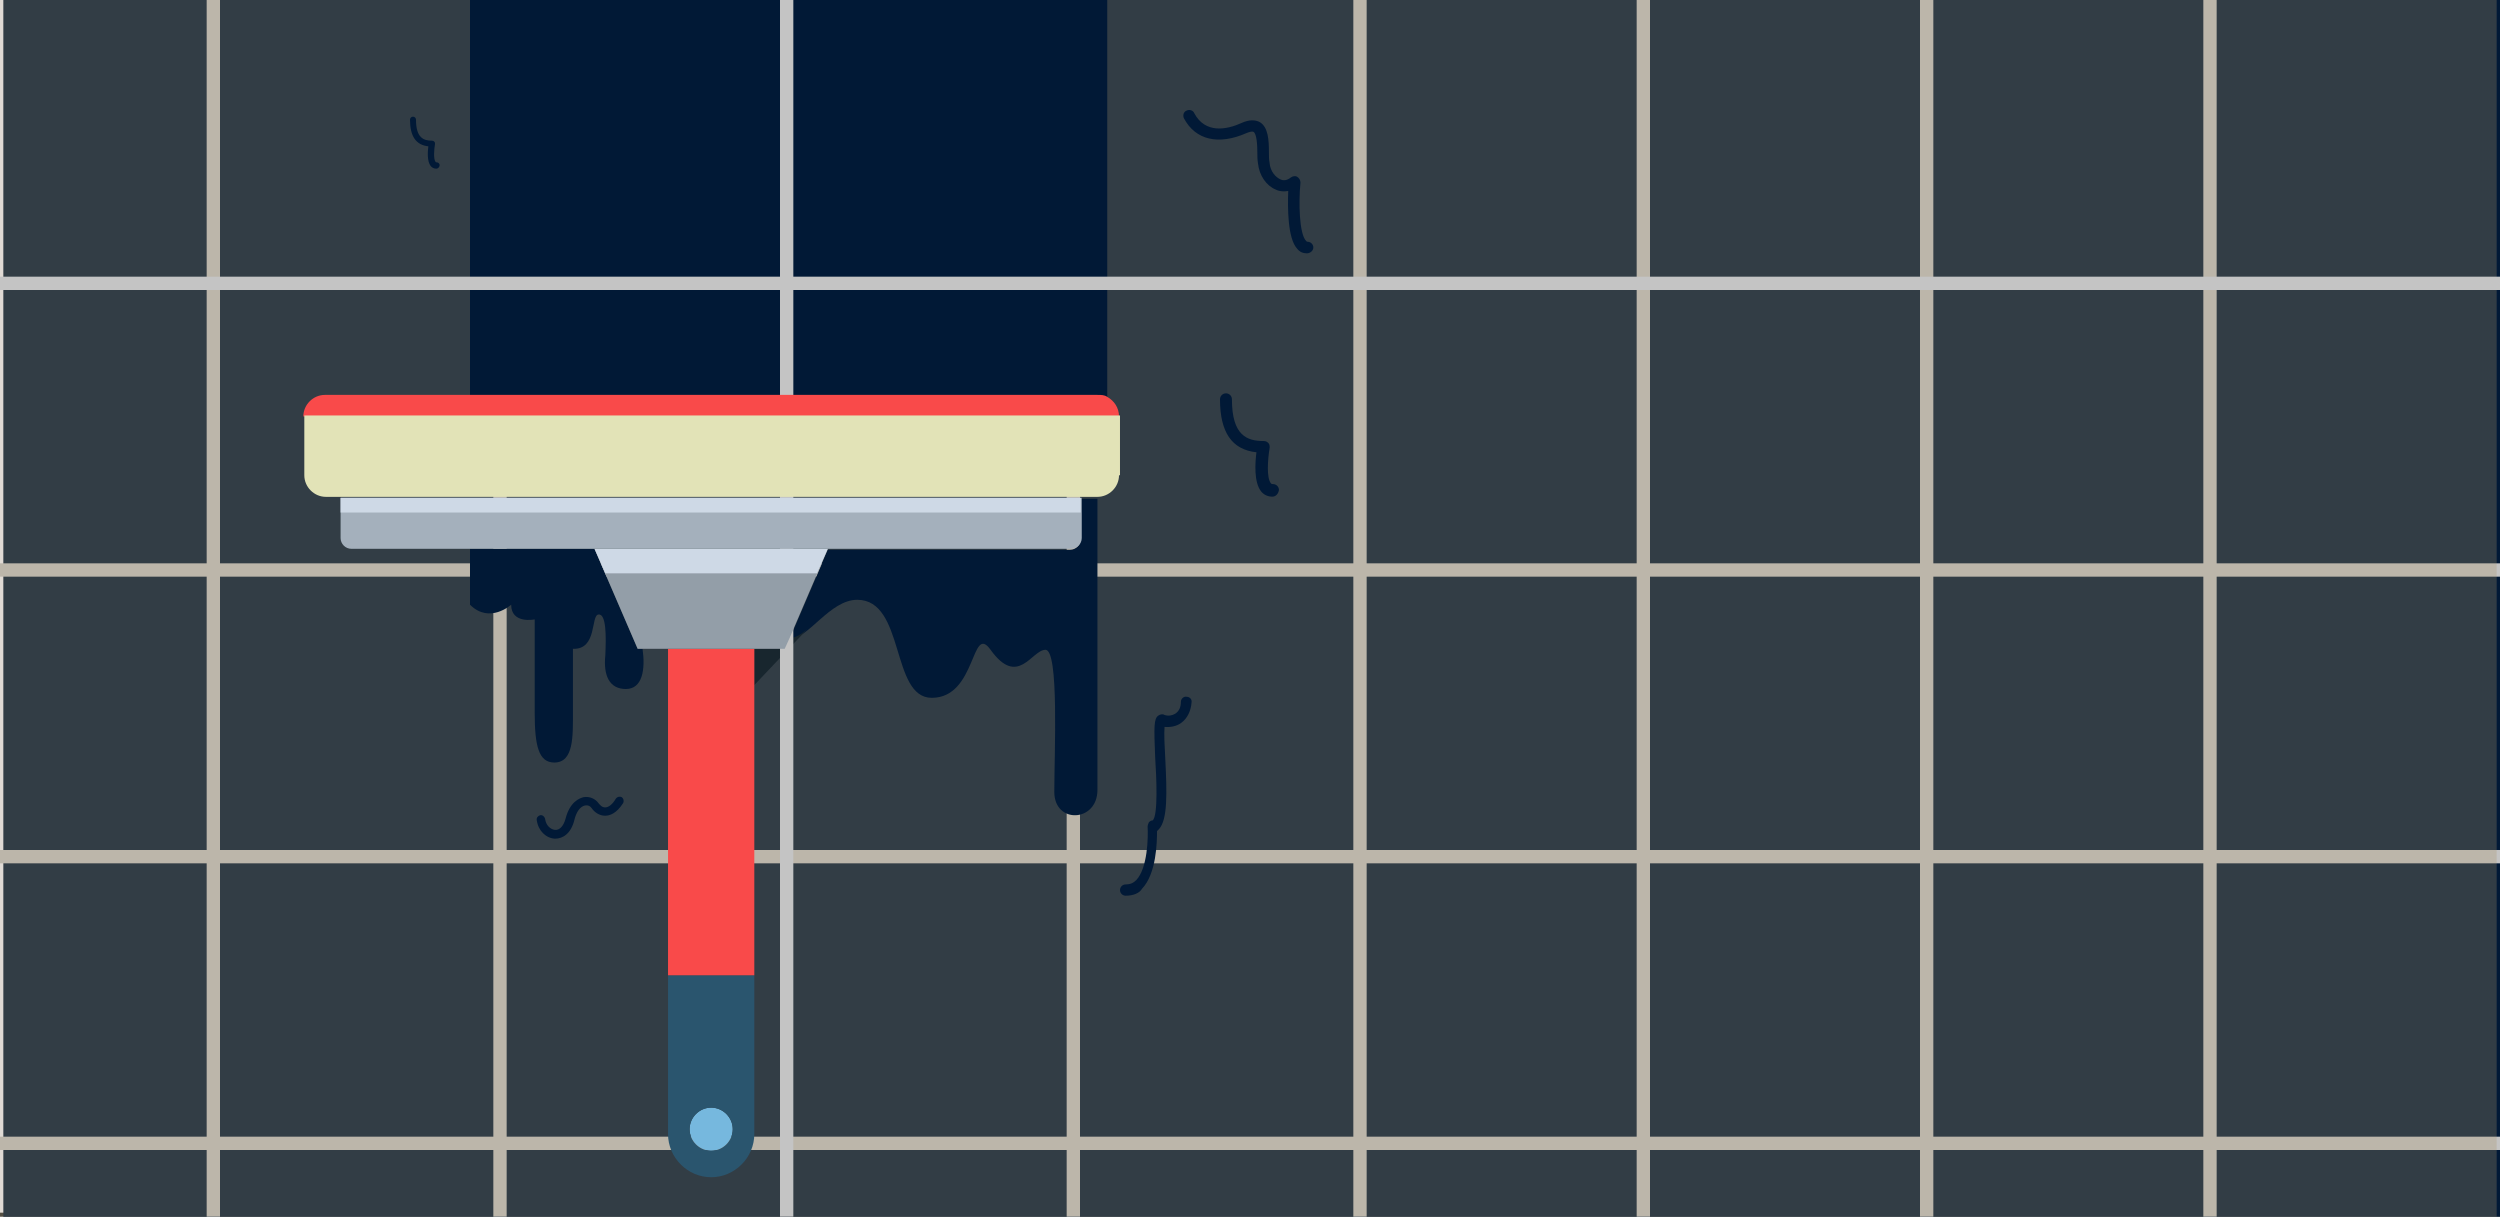
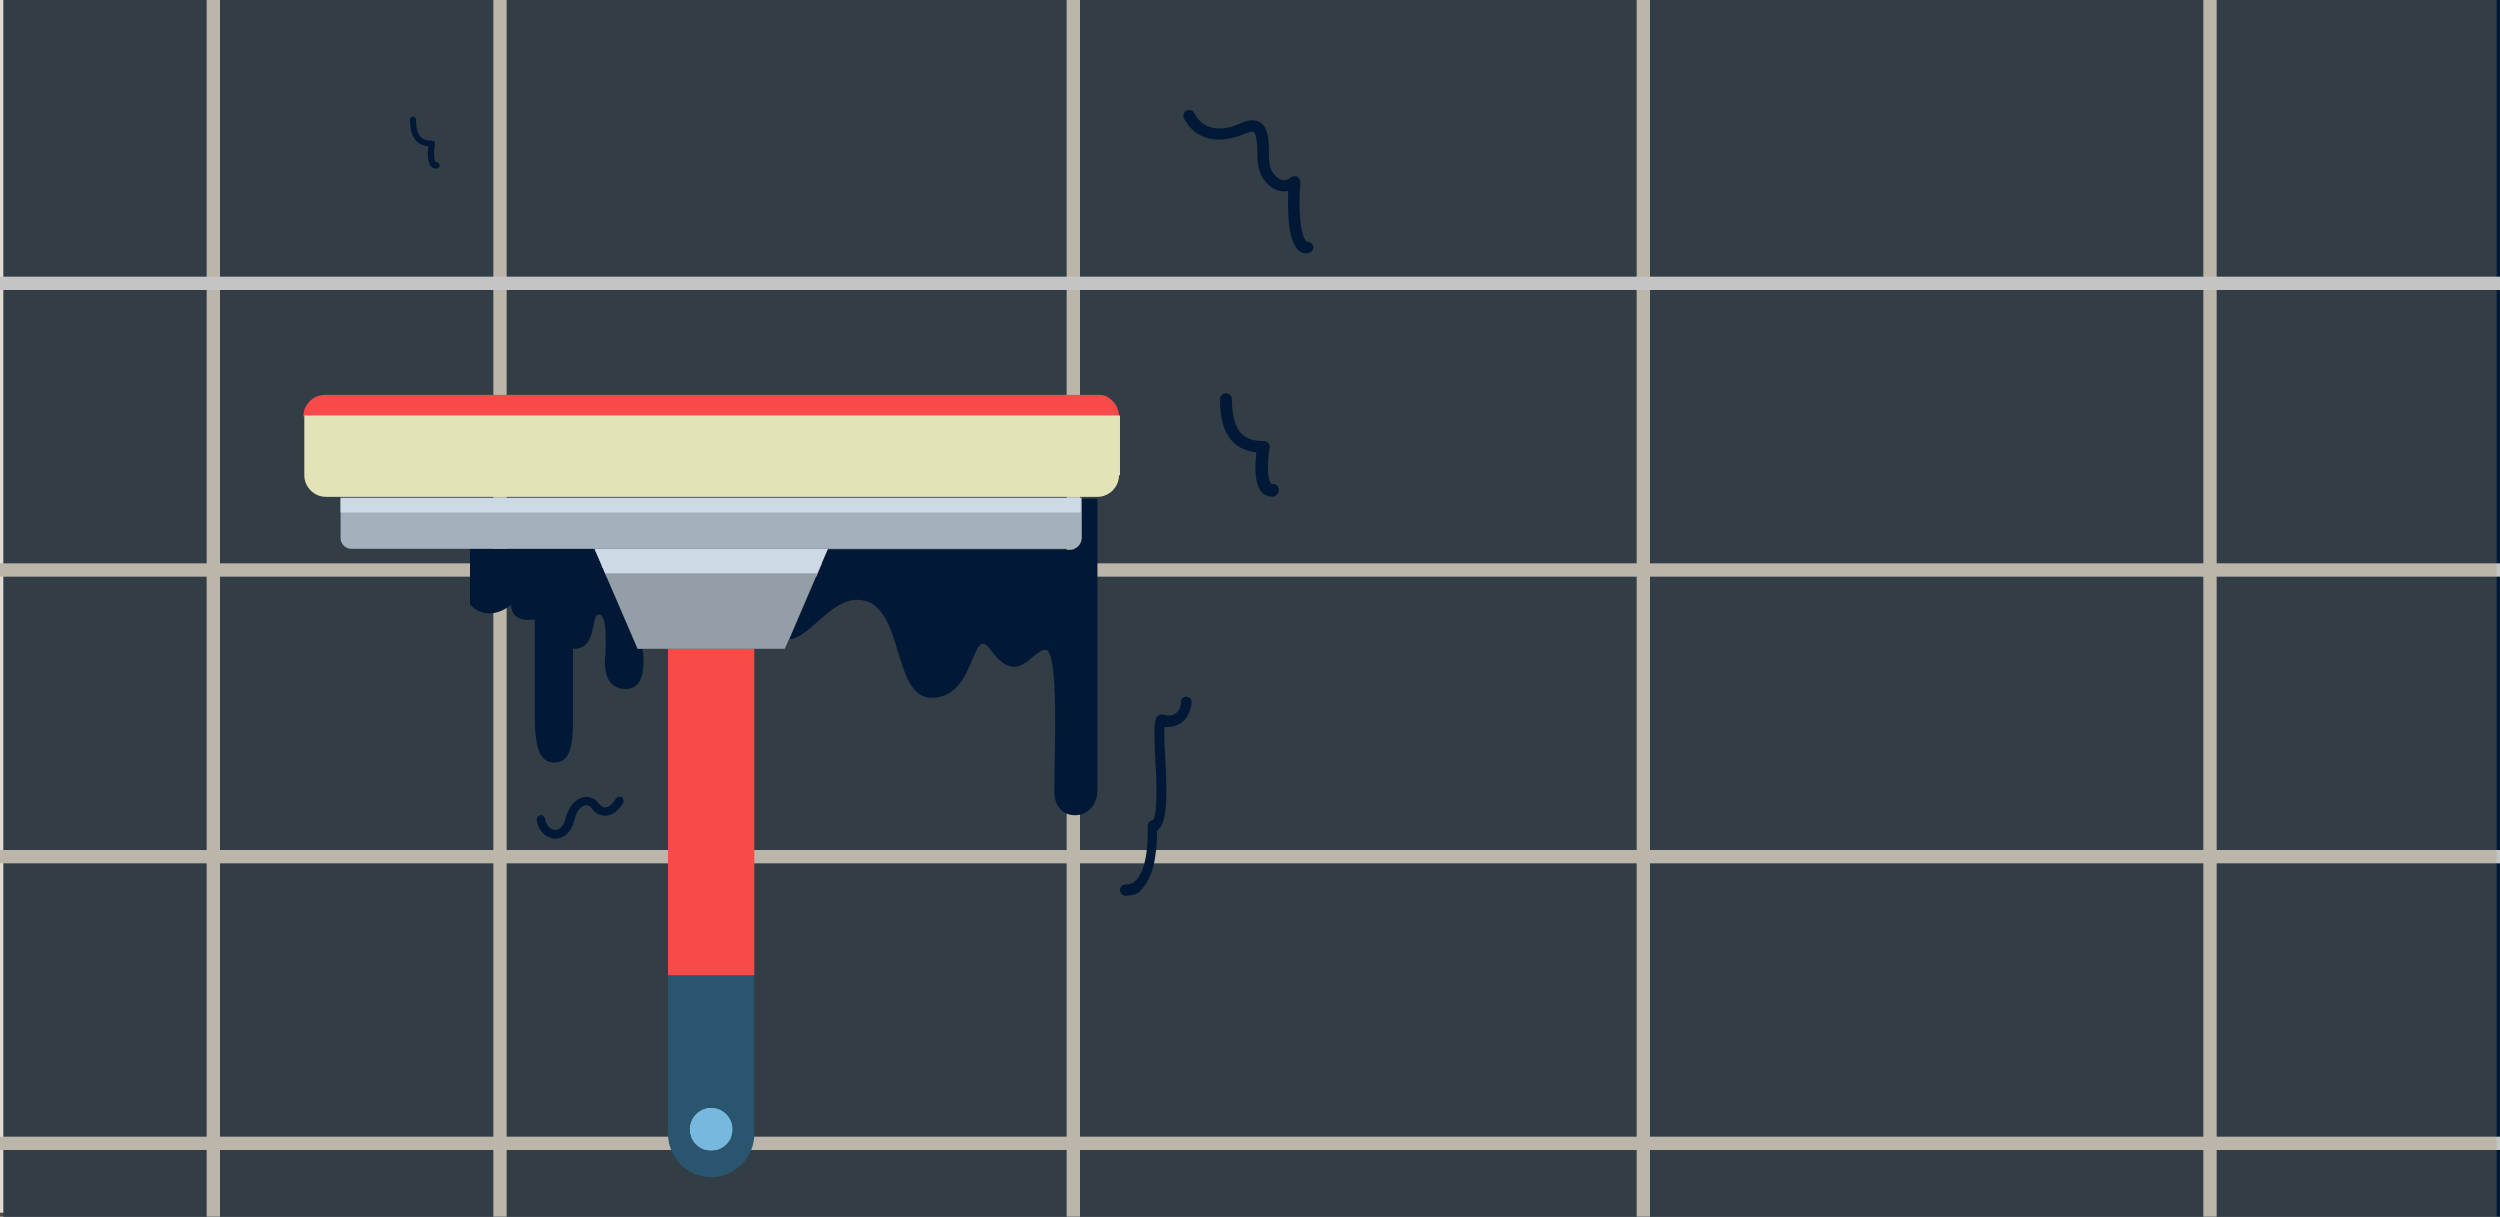
<svg xmlns="http://www.w3.org/2000/svg" width="750" height="365" viewBox="0 0 750 365" fill="none">
  <rect x="0" y="0" width="750" height="365" fill="#333333" stroke="none" />
  <g clip-path="url(#clip0_1:2)">
    <path d="M750 328.3C749.9 327.2 749.9 326.1 749.9 325C749.9 323.5 749.6 321.9 750 320.4V0H0V363.8H750V332.8C749.6 332 749.6 331 750 330.3V328.3Z" fill="#F7F7FF" />
    <rect x="1" width="749" height="365" fill="#011936" />
-     <rect x="406" width="4" height="375" fill="#C4C4C4" />
    <rect x="320" width="4" height="375" fill="#C4C4C4" />
    <rect x="148" width="4" height="375" fill="#C4C4C4" />
    <rect x="62" width="4" height="375" fill="#C4C4C4" />
    <rect x="491" width="4" height="375" fill="#C4C4C4" />
-     <rect x="576" width="4" height="375" fill="#C4C4C4" />
    <rect x="661" width="4" height="375" fill="#C4C4C4" />
    <rect x="762" y="169" width="4" height="815" transform="rotate(90 762 169)" fill="#C4C4C4" />
    <rect x="773" y="255" width="4" height="815" transform="rotate(90 773 255)" fill="#C4C4C4" />
    <rect x="784" y="341" width="4" height="815" transform="rotate(90 784 341)" fill="#C4C4C4" />
    <rect y="-9" width="749" height="376" fill="#AA966B" fill-opacity="0.29" />
    <path d="M337.695 268.715C336.753 268.715 336 267.962 336 267.021C336 266.079 336.753 265.326 337.695 265.326C339.013 265.326 339.954 264.95 340.895 264.008C344.285 260.431 344.473 251.205 344.285 248.004C344.285 247.628 344.473 247.063 344.661 246.686C345.038 246.309 345.414 246.121 345.791 246.121C347.485 244.803 346.921 232.753 346.544 227.104C346.167 217.878 346.167 215.619 347.485 214.678C348.05 214.301 348.803 214.113 349.368 214.489C350.498 214.866 351.628 214.678 352.569 214.113C353.699 213.36 354.264 212.23 354.264 210.535C354.264 209.594 355.205 208.841 355.958 209.029C356.9 209.029 357.653 209.782 357.464 210.724C357.276 213.36 356.146 215.619 354.264 216.937C352.946 217.878 351.063 218.255 349.368 218.067C349.18 219.95 349.368 223.904 349.557 227.104C350.121 238.025 350.31 245.933 347.674 248.757C347.485 248.945 347.297 249.134 347.109 249.322C347.109 252.711 346.921 262.125 342.59 266.644C341.837 267.962 339.954 268.715 337.695 268.715Z" fill="#011936" />
    <path d="M219.821 338.759C219.821 342.288 216.88 345.229 213.351 345.229C209.821 345.229 206.88 342.288 206.88 338.759C206.88 335.229 209.821 332.288 213.351 332.288C216.88 332.288 219.821 335.229 219.821 338.759Z" fill="#76B8DE" />
    <path d="M329.231 149.35C329.231 149.35 329.231 227.878 329.231 236.996C329.231 246.701 316.29 247.29 316.29 237.584C316.29 226.114 317.76 194.938 313.643 194.938C309.525 194.938 305.408 206.408 297.173 194.938C291.29 186.703 293.055 209.349 279.526 209.349C267.173 209.349 271.585 179.938 257.173 179.938C248.938 179.938 242.468 191.703 236.88 191.703L248.35 164.938H320.996C322.76 164.938 324.231 163.468 324.231 161.703V149.644H329.231V149.35Z" fill="#011936" />
    <path d="M178.351 164.644L191.292 194.644H192.763C193.645 200.82 192.763 206.702 187.763 206.702C182.763 206.702 180.998 202.585 181.587 196.702C181.881 190.82 181.881 184.056 179.528 184.35C177.175 184.644 179.234 194.938 171.881 194.644C171.881 194.644 171.881 206.114 171.881 213.467C171.881 220.82 172.175 228.761 166.293 228.761C161.587 228.761 160.41 223.761 160.41 213.761C160.41 200.232 160.41 185.82 160.41 185.82C160.41 185.82 153.352 187.291 153.352 181.409C153.352 181.409 146.881 187.291 140.999 181.409V164.644H178.351Z" fill="#011936" />
-     <path d="M236.88 191.408L235.409 194.644H226.292V205.526C231.586 199.938 236.88 194.35 242.174 188.761C240.409 190.232 238.644 191.408 236.88 191.408Z" fill="#18262E" />
-     <path d="M332.172 -15V132C331.29 131.19 330.407 131.19 329.231 131.19H140.999V-6.091C140.999 -10.95 143.94 -15 147.47 -15H332.172V-15Z" fill="#011936" />
    <path d="M213.351 345.229C216.88 345.229 219.821 342.288 219.821 338.759C219.821 335.229 216.88 332.288 213.351 332.288C209.821 332.288 206.88 335.229 206.88 338.759C206.88 342.288 209.821 345.229 213.351 345.229ZM226.292 292.583V340.229C226.292 347.288 220.409 353.17 213.351 353.17C206.292 353.17 200.41 347.288 200.41 340.229V292.583H226.292Z" fill="#2A556E" />
    <path d="M226.292 194.644H200.41V292.583H226.292V194.644Z" fill="#F94A4A" />
-     <rect x="234" width="4" height="375" fill="#C4C4C4" />
    <rect x="751" y="83" width="4" height="815" transform="rotate(90 751 83)" fill="#C4C4C4" />
    <path d="M248.35 164.644L236.88 191.408L235.409 194.644H226.292H200.41H192.763H191.292L178.351 164.644H248.35Z" fill="#939EA8" />
    <path d="M245.115 171.997L248.35 164.644H178.351L181.587 171.997H245.115Z" fill="#CED9E6" />
    <path d="M324.525 149.35V161.409C324.525 163.174 323.055 164.644 321.29 164.644H248.644H178.351H140.999H105.411C103.647 164.644 102.176 163.174 102.176 161.409V149.35H324.525Z" fill="#A4B0BC" />
    <path d="M324.231 149.35H102.176V153.762H324.231V149.35Z" fill="#CED9E6" />
    <path d="M332.172 119.057C334.231 120.233 335.701 122.292 335.701 124.939H91C91 121.41 93.941 118.469 97.471 118.469H140.999H329.231C330.407 118.469 331.29 118.469 332.172 119.057Z" fill="#F94A4A" />
    <path d="M335.701 142.586C335.701 146.115 332.76 149.056 329.231 149.056H324.525H102.47H97.764C94.235 149.056 91.294 146.115 91.294 142.586V124.645H335.995V142.586H335.701Z" fill="#E2E3B7" />
    <path d="M392.069 76C390.91 76 389.945 75.614 389.172 74.65C386.276 71.564 386.276 62.307 386.469 57.293C385.31 57.486 383.959 57.486 382.8 56.907C379.904 55.75 377.779 52.665 377.393 49C377.2 47.843 377.2 46.686 377.2 45.722C377.2 43.407 377.007 40.129 376.042 39.55C375.655 39.358 374.883 39.55 373.917 39.936C365.614 43.6 358.662 42.058 355.186 35.501C354.8 34.729 354.993 33.572 355.959 33.186C356.731 32.8 357.89 32.993 358.276 33.958C361.559 40.129 367.931 38.972 372.566 36.85C374.69 35.886 376.621 35.886 377.973 36.658C380.483 38.2 380.676 42.058 380.676 45.722C380.676 46.879 380.676 47.843 380.869 48.807C381.062 51.508 382.8 53.243 384.152 53.822C384.924 54.207 386.083 54.207 387.241 53.243C387.821 52.857 388.593 52.665 389.172 53.05C389.752 53.436 390.138 54.015 390.138 54.786C389.559 60.764 389.752 70.214 391.876 72.336C392.069 72.529 392.262 72.529 392.262 72.529C393.228 72.529 394 73.3 394 74.264C394 75.229 393.034 76 392.069 76Z" fill="#011936" />
    <path d="M130.9 50.6C130.2 50.6 129.6 50.3 129.2 49.8C128.1 48.4 128.3 45.5 128.5 43.9C124.8 43.5 123 40.9 123 35.9C123 35.4 123.4 35 123.9 35C124.4 35 124.8 35.4 124.8 35.9C124.8 41.4 127.1 42.2 129.6 42.2C129.9 42.2 130.1 42.3 130.3 42.5C130.5 42.7 130.5 43 130.5 43.2C130.2 45 130 47.8 130.7 48.6C130.8 48.7 130.9 48.7 131 48.7C131.5 48.7 131.9 49.1 131.9 49.6C131.8 50.2 131.4 50.6 130.9 50.6Z" fill="#011936" />
    <path d="M381.699 149C380.308 149 379.115 148.404 378.321 147.41C376.135 144.628 376.532 138.865 376.929 135.686C369.577 134.891 366 129.724 366 119.788C366 118.795 366.795 118 367.788 118C368.782 118 369.577 118.795 369.577 119.788C369.577 130.718 374.147 132.308 379.115 132.308C379.712 132.308 380.109 132.506 380.506 132.904C380.904 133.301 380.904 133.897 380.904 134.295C380.308 137.872 379.91 143.436 381.301 145.026C381.5 145.224 381.699 145.224 381.897 145.224C382.891 145.224 383.686 146.019 383.686 147.013C383.487 148.205 382.692 149 381.699 149Z" fill="#011936" />
    <path d="M166.59 251.6H166.444C163.807 251.453 161.462 249.256 161.023 246.033C160.876 245.3 161.462 244.714 162.048 244.567C162.781 244.421 163.367 245.007 163.513 245.593C163.807 247.791 165.272 248.816 166.444 248.963C167.909 249.109 169.081 247.791 169.667 245.593C170.986 240.465 173.916 239.44 175.088 239.147C176.846 238.853 178.604 239.586 179.63 241.051C179.923 241.344 180.509 242.223 181.534 242.223C182.56 242.223 183.732 241.344 184.758 239.586C185.197 239 185.93 238.853 186.516 239.147C187.102 239.586 187.248 240.319 186.955 240.905C184.904 244.128 182.853 244.714 181.534 244.714C179.923 244.714 178.458 243.835 177.432 242.37C176.993 241.784 176.407 241.491 175.527 241.637C174.062 241.93 172.89 243.542 172.304 246.033C171.279 250.135 168.788 251.6 166.59 251.6Z" fill="#011936" />
  </g>
  <defs>
    <clipPath id="clip0_1:2">
      <rect width="750" height="365" fill="white" />
    </clipPath>
  </defs>
</svg>